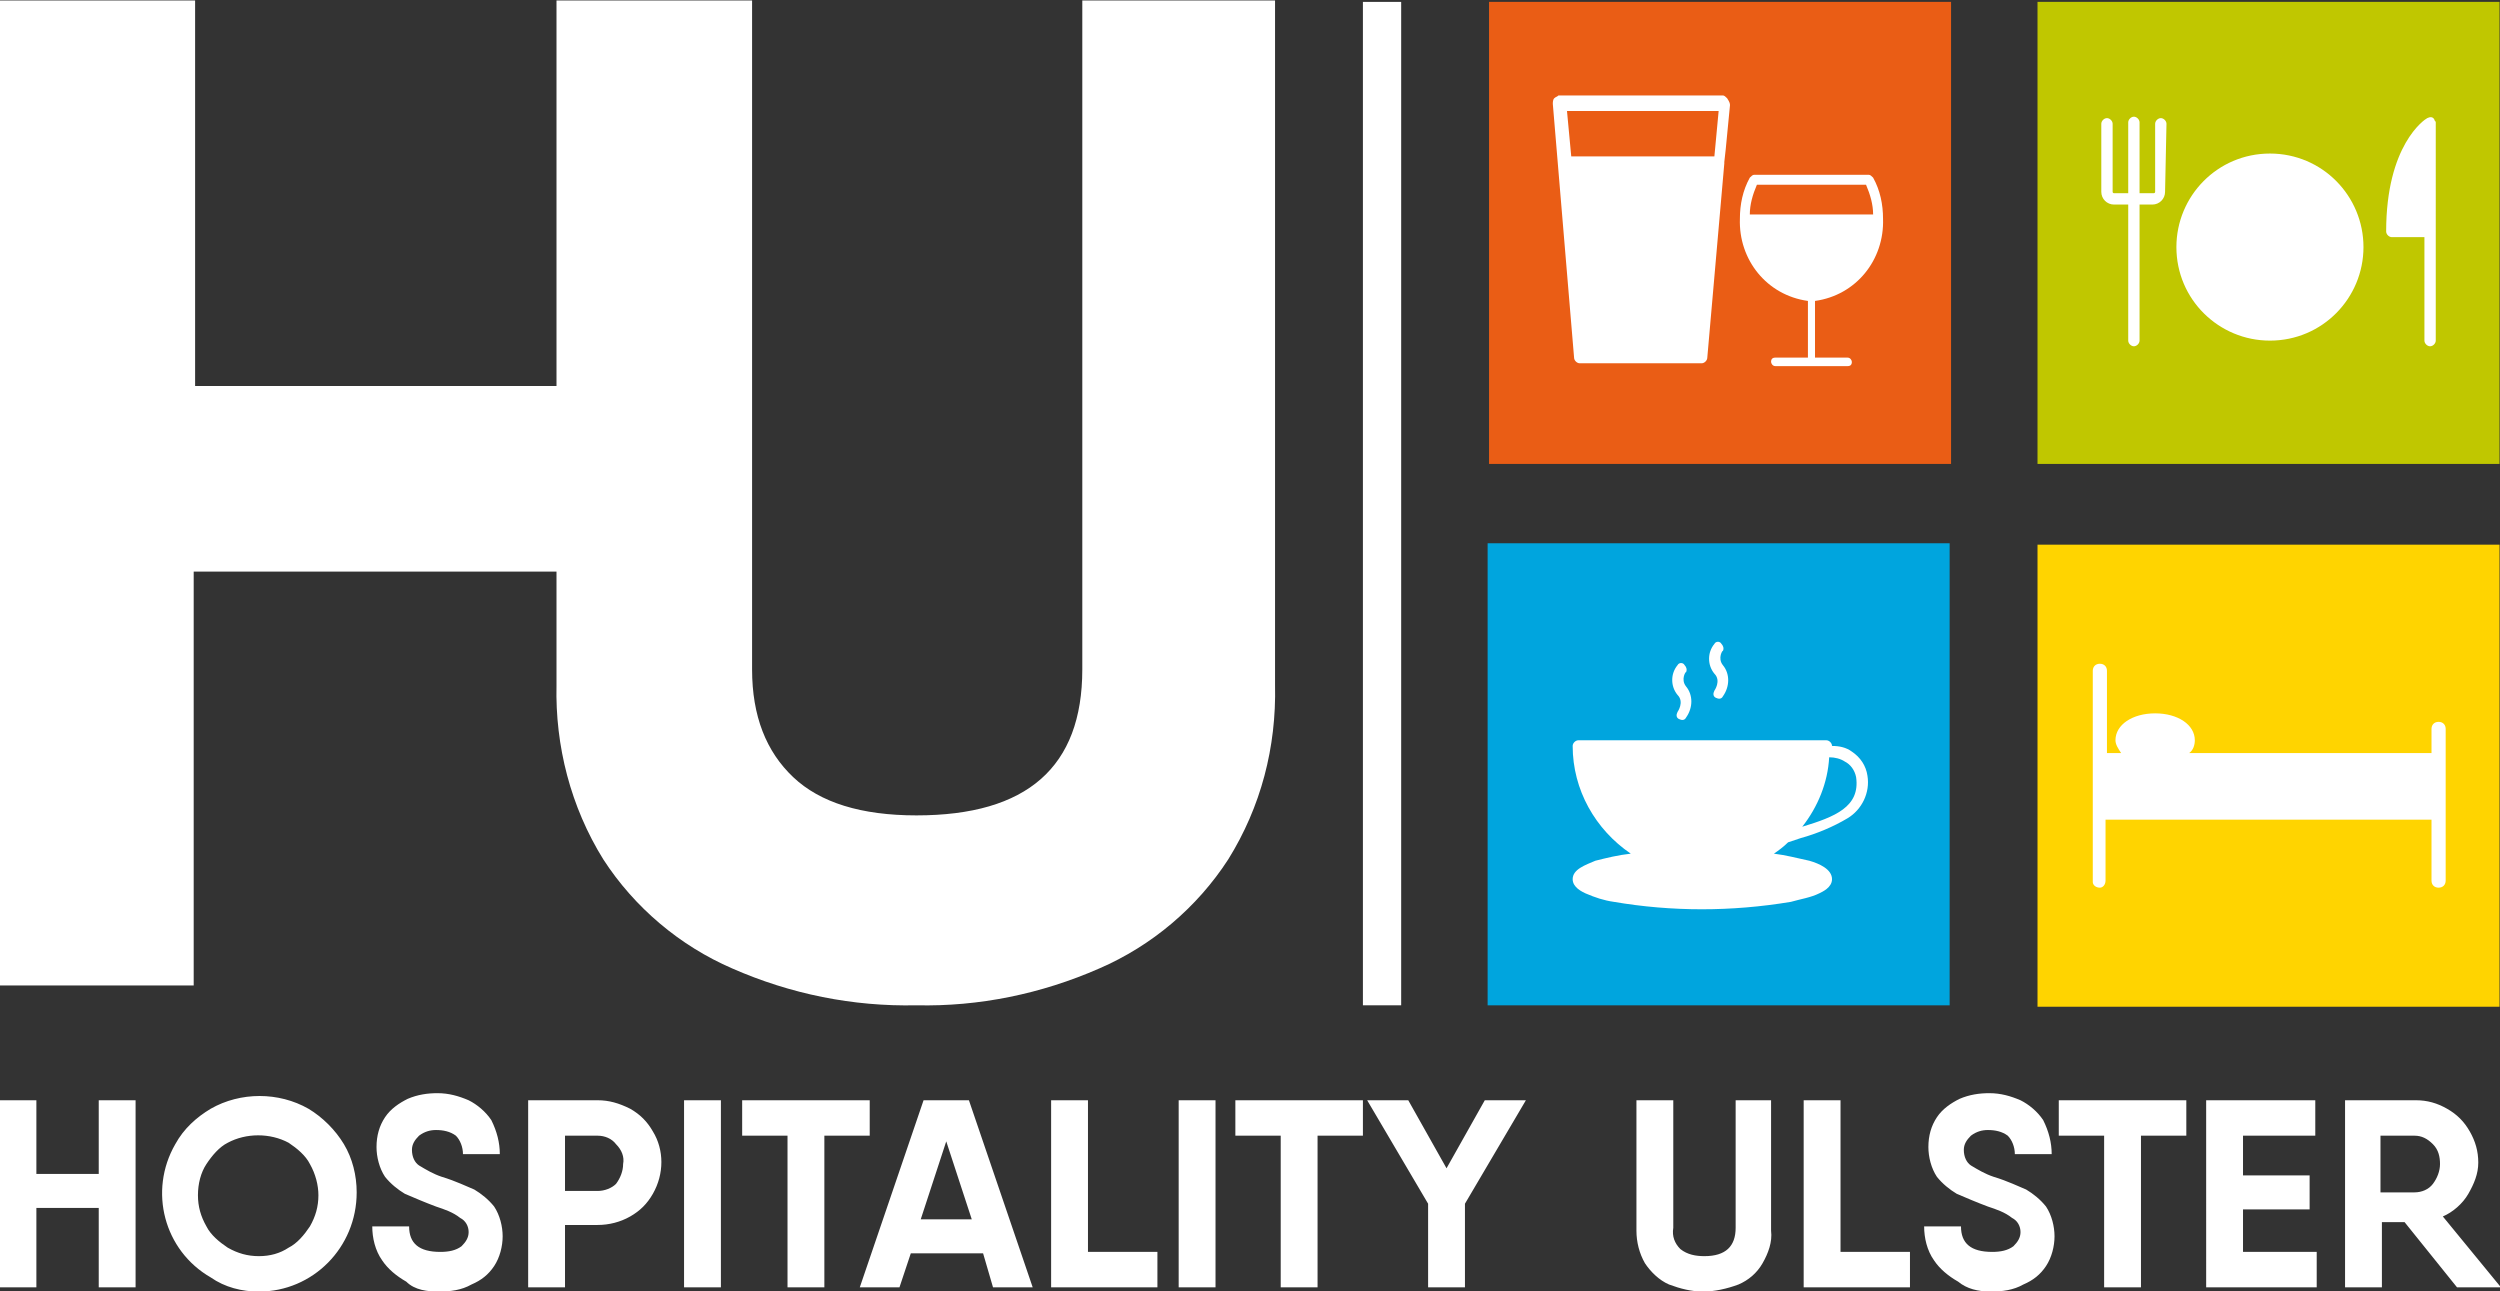
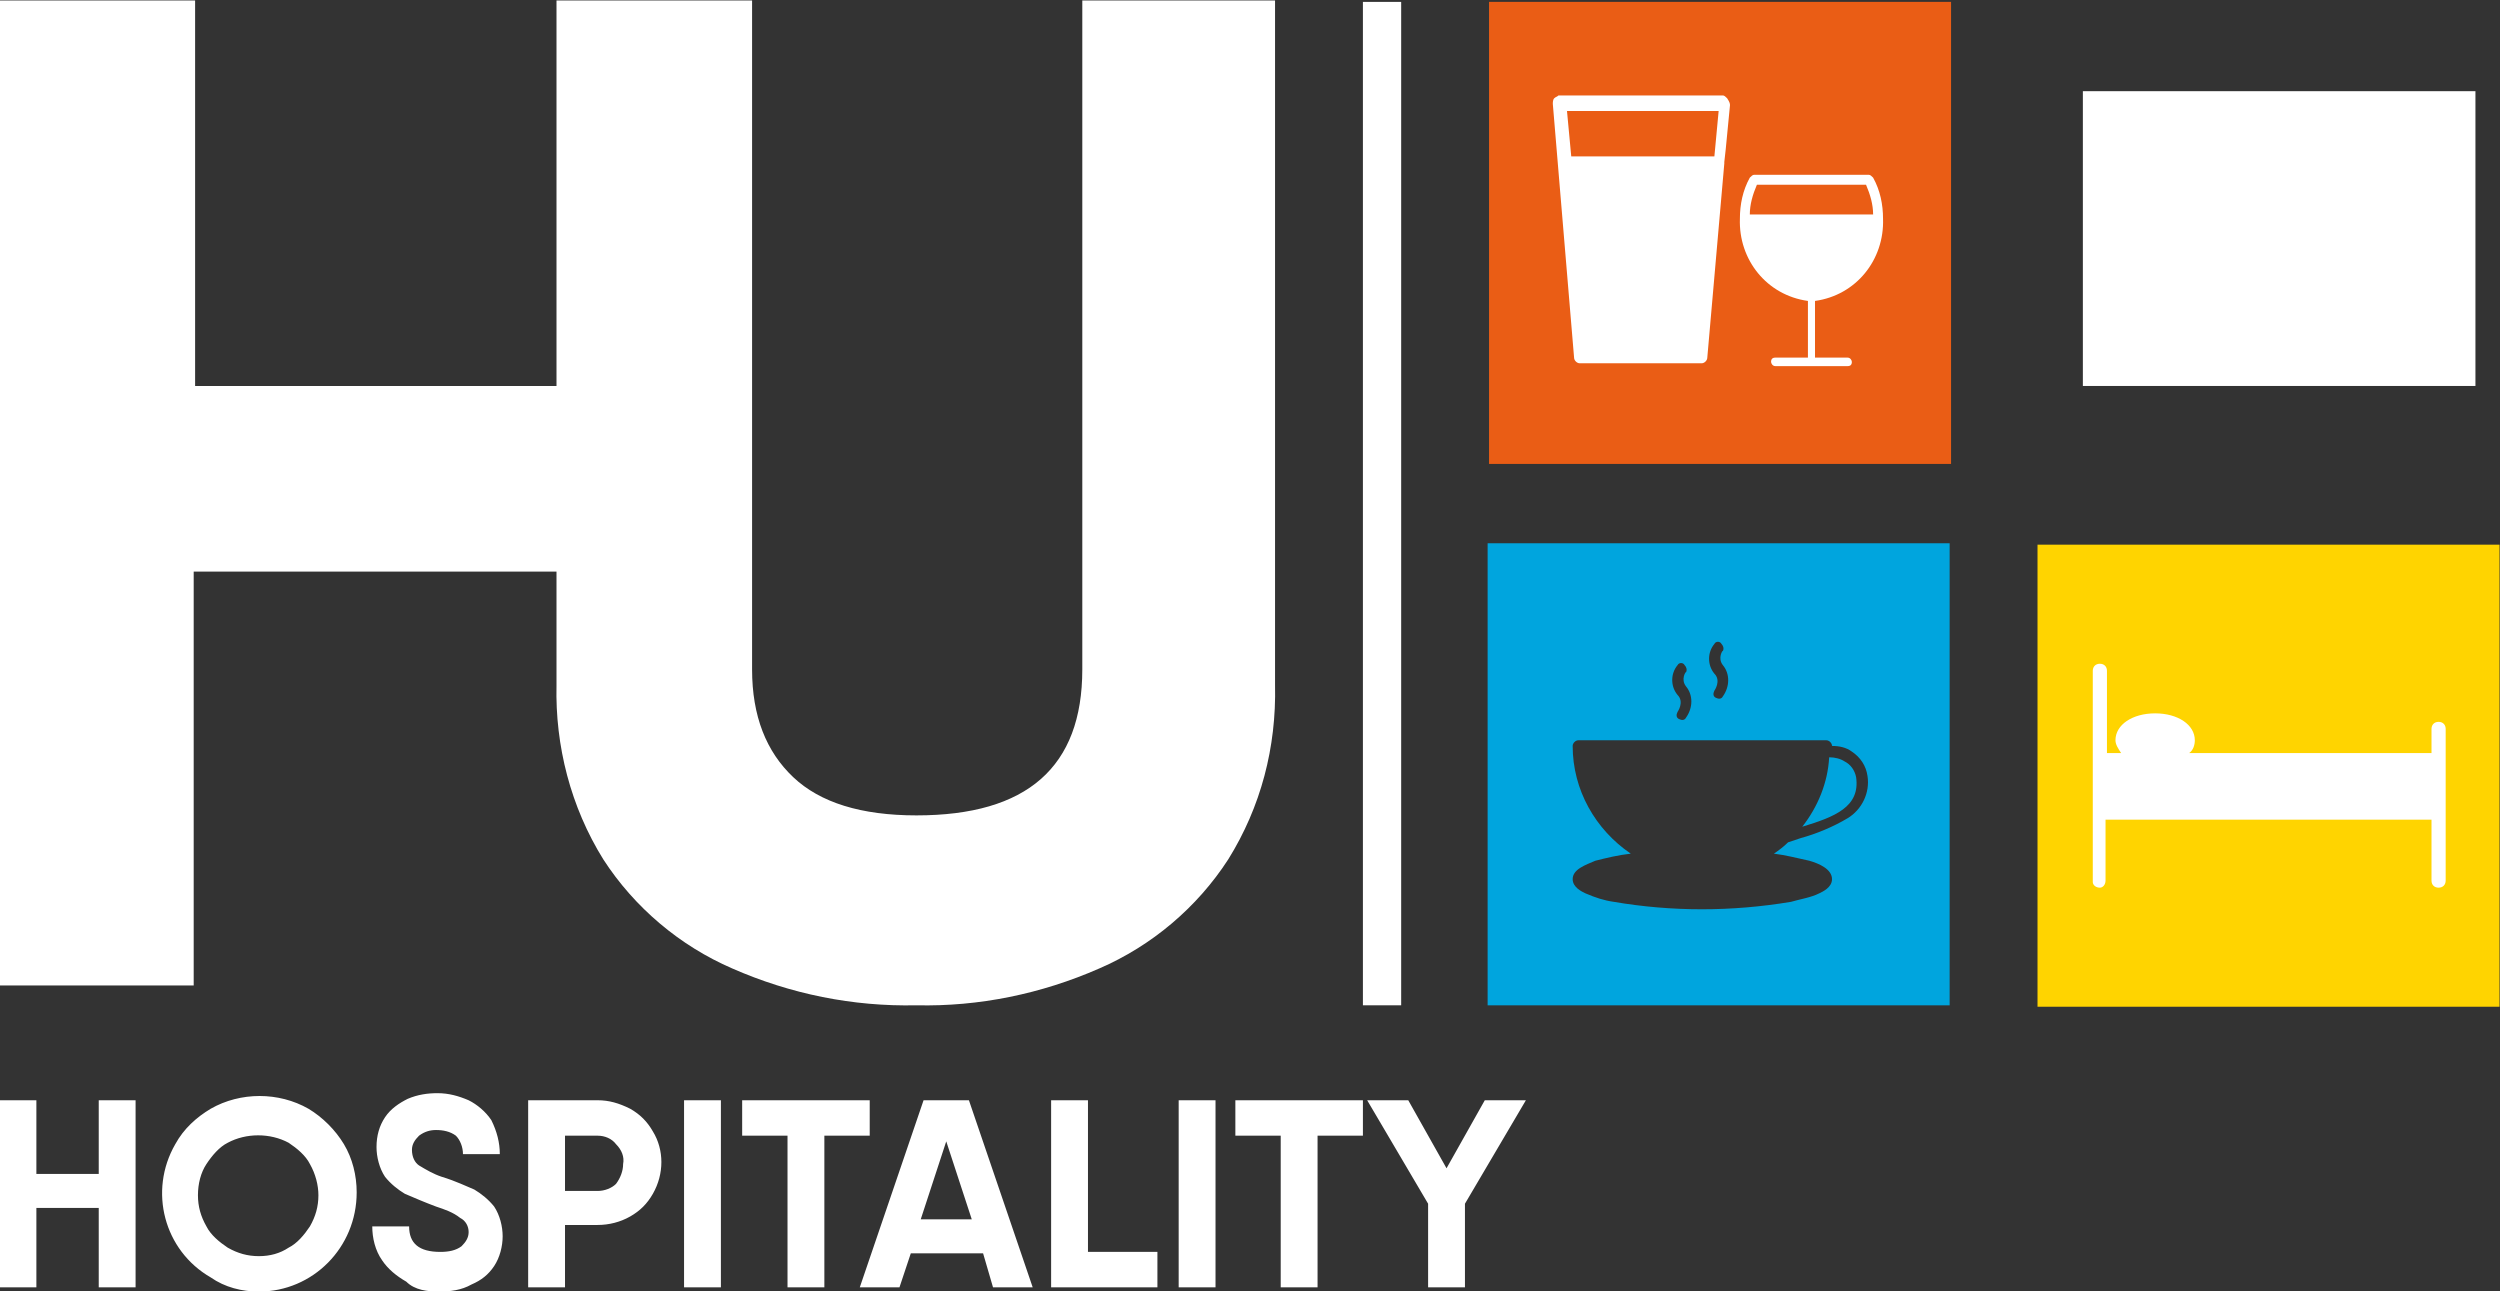
<svg xmlns="http://www.w3.org/2000/svg" version="1.1" id="Layer_1" x="0px" y="0px" viewBox="0 0 176.4 91.1" style="enable-background:new 0 0 176.4 91.1;" xml:space="preserve">
  <rect x="0" y="0" width="176.4" height="91.1" fill="#333333" stroke="none" />
  <style type="text/css">
	.st0{fill:#FFFFFF;}
	.st1{fill:#C0C700;}
	.st2{fill:#FFD400;}
	.st3{fill:#00A5DE;}
	.st4{fill:#EA5D15;}
</style>
  <g id="Group_5" transform="translate(-53.533 -96.166)">
    <rect x="162.1" y="101.7" class="st0" width="27.9" height="24.7" />
    <rect x="200.5" y="102.6" class="st0" width="27.7" height="20.8" />
    <rect x="200.1" y="140.9" class="st0" width="28.5" height="21.5" />
-     <rect x="161.5" y="140.1" class="st0" width="26.8" height="23.4" />
    <rect id="Rectangle_1" x="149.7" y="96.3" class="st0" width="2.7" height="70.8" />
    <g id="Group_2">
      <g id="Group_1">
-         <path id="Path_1" class="st1" d="M225.4,120.2c0,0.2-0.2,0.4-0.4,0.4s-0.4-0.2-0.4-0.4l0,0v-7.3h-2.3c-0.2,0-0.4-0.2-0.4-0.4l0,0     c0-6.1,2.7-7.9,2.9-8c0.2-0.1,0.4-0.1,0.5,0.1c0,0.1,0.1,0.1,0.1,0.2V120.2L225.4,120.2z M220.3,113.6c0,3.6-2.9,6.6-6.6,6.6     c-3.6,0-6.6-2.9-6.6-6.6c0-3.6,2.9-6.6,6.6-6.6l0,0C217.4,107,220.3,110,220.3,113.6 M206.3,109.7c0,0.5-0.4,0.9-0.9,0.9h-0.9     v9.6c0,0.2-0.2,0.4-0.4,0.4s-0.4-0.2-0.4-0.4l0,0v-9.6h-1c-0.5,0-0.9-0.4-0.9-0.9v-4.8c0-0.2,0.2-0.4,0.4-0.4     c0.2,0,0.4,0.2,0.4,0.4c0,0,0,0,0,0v4.8c0,0.1,0.1,0.1,0.1,0.1c0,0,0,0,0,0h1v-5c0-0.2,0.2-0.4,0.4-0.4s0.4,0.2,0.4,0.4v5h1     c0.1,0,0.1-0.1,0.1-0.1c0,0,0,0,0,0v-4.8c0-0.2,0.2-0.4,0.4-0.4s0.4,0.2,0.4,0.4L206.3,109.7z M229.9,96.3h-32.6v32.6h32.6V96.3z     " />
        <path id="Path_2" class="st2" d="M226.1,158.3c0,0.3-0.2,0.5-0.5,0.5s-0.5-0.2-0.5-0.5V154h-23v4.3c0,0.3-0.2,0.5-0.4,0.5     c-0.3,0-0.5-0.2-0.5-0.4c0,0,0,0,0,0v-14.9c0-0.3,0.2-0.5,0.5-0.5c0.3,0,0.5,0.2,0.5,0.5v5.8h1c-0.2-0.3-0.4-0.6-0.4-0.9     c0-1.1,1.2-1.9,2.8-1.9s2.8,0.8,2.8,1.9c0,0.3-0.1,0.7-0.4,0.9h17.1v-1.7c0-0.3,0.2-0.5,0.5-0.5s0.5,0.2,0.5,0.5L226.1,158.3     L226.1,158.3z M229.9,134.6h-32.6v32.6h32.6L229.9,134.6z" />
        <path id="Path_3" class="st3" d="M184.5,151c-0.1-0.5-0.4-0.9-0.8-1.1c-0.3-0.2-0.7-0.3-1.1-0.3c-0.1,1.8-0.8,3.5-1.9,4.9     C183,153.8,184.8,153.1,184.5,151 M183.9,153.9c-1,0.6-2.2,1.1-3.3,1.4c-0.3,0.1-0.6,0.2-0.9,0.3c-0.3,0.3-0.7,0.6-1,0.8     c0.8,0.1,1.6,0.3,2.5,0.5c0.7,0.2,1.6,0.6,1.6,1.3c0,0.6-0.7,0.9-0.9,1c-0.6,0.3-1.3,0.4-2,0.6c-4.2,0.7-8.4,0.7-12.5,0     c-0.7-0.1-1.3-0.3-2-0.6c-0.2-0.1-0.9-0.4-0.9-1c0-0.7,0.9-1,1.6-1.3c0.8-0.2,1.6-0.4,2.5-0.5c-2.5-1.7-4.1-4.5-4.1-7.6     c0-0.2,0.2-0.4,0.4-0.4h17.5c0.2,0,0.4,0.2,0.4,0.4c0.5,0,1,0.1,1.4,0.4c0.6,0.4,1,1,1.1,1.7     C185.5,152.1,184.9,153.3,183.9,153.9 M175.1,143.1c0.5,0.6,0.5,1.5,0,2.2c-0.1,0.2-0.3,0.2-0.5,0.1s-0.2-0.3-0.1-0.5     c0,0,0.5-0.7,0-1.2c-0.5-0.6-0.5-1.5,0-2.1c0.1-0.2,0.4-0.2,0.5,0c0.1,0.1,0.2,0.3,0.1,0.5C175.1,142,174.7,142.6,175.1,143.1      M172.5,144.6c0.5,0.6,0.5,1.5,0,2.2c-0.1,0.2-0.3,0.2-0.5,0.1s-0.2-0.3-0.1-0.5c0,0,0,0,0,0c0,0,0.5-0.7,0-1.2     c-0.5-0.6-0.5-1.5,0-2.1c0.1-0.2,0.4-0.2,0.5,0c0.1,0.1,0.2,0.3,0.1,0.5C172.5,143.5,172.1,144.1,172.5,144.6 M191.1,134.5h-32.6     v32.6h32.6L191.1,134.5z" />
        <path id="Path_4" class="st4" d="M174.5,107.2l0.3-3.2h-10.7l0.3,3.2H174.5z M181.4,111.3h4.3c0-0.7-0.2-1.4-0.5-2.1h-7.7     c-0.3,0.7-0.5,1.4-0.5,2.1H181.4L181.4,111.3z M186.4,111.6c0.1,2.9-1.9,5.4-4.8,5.8v4h2.3c0.2,0,0.3,0.2,0.3,0.3     c0,0.2-0.1,0.3-0.3,0.3h-5.1c-0.2,0-0.3-0.2-0.3-0.3c0-0.2,0.1-0.3,0.3-0.3h2.3v-4c-2.9-0.4-4.9-2.9-4.8-5.8c0-1,0.2-2,0.7-2.9     c0.1-0.1,0.2-0.2,0.3-0.2h8.1c0.1,0,0.2,0.1,0.3,0.2C186.2,109.6,186.4,110.6,186.4,111.6 M175.6,103.6l-0.3,3.1l-0.1,0.9l0,0.1     l0,0l-1.2,13.7c0,0.2-0.2,0.4-0.4,0.4h-8.6c-0.2,0-0.4-0.2-0.4-0.4l-1.5-17.9c0-0.1,0-0.3,0.1-0.4c0.1-0.1,0.2-0.1,0.3-0.2h11.6     c0.1,0,0.2,0.1,0.3,0.2C175.6,103.4,175.6,103.5,175.6,103.6 M191.2,96.3h-32.6v32.6h32.6L191.2,96.3z" />
        <path id="Path_5" class="st0" d="M118.2,167.1c4.4,0.1,8.8-0.8,12.9-2.6c3.7-1.6,6.9-4.3,9.1-7.7c2.3-3.7,3.4-7.9,3.3-12.3V96.2     h-13.6v47.2c0,6.9-3.9,10.3-11.7,10.3c-3.9,0-6.8-0.9-8.7-2.7c-1.9-1.8-2.9-4.3-2.9-7.6V96.2H92.8v48.3c-0.1,4.3,1,8.6,3.3,12.3     c2.2,3.4,5.4,6.1,9.1,7.7C109.3,166.3,113.7,167.2,118.2,167.1" />
      </g>
    </g>
    <path id="Path_6" class="st0" d="M93.3,123.4h-26V96.2H53.5v69.5h13.7v-29.2h26" />
    <g id="Group_4">
      <g id="Group_3">
-         <path id="Path_7" class="st0" d="M221.5,176.3h2.4c0.5,0,0.9,0.2,1.3,0.6c0.4,0.4,0.5,0.9,0.5,1.4c0,0.5-0.2,1-0.5,1.4     c-0.3,0.4-0.8,0.6-1.3,0.6h-2.4V176.3z M226.9,187h3.1l-4.1-5c0.7-0.3,1.4-0.9,1.8-1.6c0.4-0.7,0.7-1.4,0.7-2.2     c0-0.8-0.2-1.5-0.6-2.2c-0.4-0.7-0.9-1.2-1.6-1.6c-0.7-0.4-1.4-0.6-2.2-0.6h-5V187h2.6v-4.6h1.6L226.9,187z M211.8,184.5v-3h4.7     v-2.4h-4.7v-2.8h5.1v-2.5h-7.7V187h7.8v-2.5H211.8z M207.8,173.8h-9v2.5h3.2V187h2.6v-10.7h3.2L207.8,173.8z M194,187.3     c0.8,0,1.6-0.1,2.3-0.5c0.7-0.3,1.2-0.7,1.6-1.3c0.4-0.6,0.6-1.4,0.6-2.1c0-0.7-0.2-1.5-0.6-2.1c-0.4-0.5-0.9-0.9-1.4-1.2     c-0.5-0.2-1.3-0.6-2.3-0.9c-0.6-0.2-1.1-0.5-1.6-0.8c-0.3-0.2-0.5-0.6-0.5-1.1c0-0.4,0.2-0.7,0.5-1c0.4-0.3,0.8-0.4,1.2-0.4     c0.5,0,1,0.1,1.4,0.4c0.3,0.3,0.5,0.8,0.5,1.3h2.6c0-0.8-0.2-1.6-0.6-2.4c-0.4-0.6-1-1.1-1.6-1.4c-0.7-0.3-1.4-0.5-2.2-0.5     c-0.7,0-1.4,0.1-2.1,0.4c-0.6,0.3-1.2,0.7-1.6,1.3c-0.4,0.6-0.6,1.3-0.6,2.1c0,0.7,0.2,1.5,0.6,2.1c0.4,0.5,0.9,0.9,1.4,1.2     c0.7,0.3,1.4,0.6,2.2,0.9c0.6,0.2,1.2,0.4,1.7,0.8c0.4,0.2,0.6,0.6,0.6,1c0,0.4-0.2,0.7-0.5,1c-0.4,0.3-0.9,0.4-1.5,0.4     c-1.5,0-2.2-0.6-2.2-1.8h-2.6c0,0.8,0.2,1.7,0.7,2.4c0.4,0.6,1,1.1,1.7,1.5C192.3,187.1,193.1,187.3,194,187.3 M183.4,184.5     v-10.7h-2.6V187h7.5v-2.5L183.4,184.5z M173.7,187.3c0.8,0,1.7-0.2,2.5-0.5c0.7-0.3,1.3-0.8,1.7-1.5c0.4-0.7,0.7-1.5,0.6-2.3     v-9.2H176v9c0,1.3-0.7,2-2.2,2c-0.6,0-1.2-0.1-1.7-0.5c-0.4-0.4-0.6-0.9-0.5-1.5v-9h-2.6v9.2c0,0.8,0.2,1.6,0.6,2.3     c0.4,0.6,1,1.2,1.7,1.5C172.1,187.1,172.9,187.3,173.7,187.3" />
        <path id="Path_8" class="st0" d="M161.2,173.8h-2.9l-2.7,4.8l-2.7-4.8H150l4.3,7.3v5.9h2.6v-5.9L161.2,173.8z M149.7,173.8h-9     v2.5h3.2V187h2.6v-10.7h3.2L149.7,173.8z M136.7,187h2.6v-13.2h-2.6V187z M130.3,184.5v-10.7h-2.6V187h7.5v-2.5H130.3z      M118.5,182.2l1.8-5.5l1.8,5.5H118.5z M123.6,187h2.8l-4.5-13.2h-3.2l-4.5,13.2h2.8l0.8-2.4h5.1L123.6,187z M114.9,173.8h-9v2.5     h3.2V187h2.6v-10.7h3.2V173.8z M101.8,187h2.6v-13.2h-2.6V187z M95.7,180.2h-2.3v-3.9h2.3c0.5,0,1,0.2,1.3,0.6     c0.4,0.4,0.6,0.9,0.5,1.4c0,0.5-0.2,1-0.5,1.4C96.7,180,96.2,180.2,95.7,180.2 M95.7,173.8h-4.9V187h2.6v-4.4h2.3     c0.8,0,1.6-0.2,2.3-0.6c0.7-0.4,1.2-0.9,1.6-1.6c0.8-1.4,0.8-3.1,0-4.4c-0.4-0.7-0.9-1.2-1.6-1.6C97.2,174,96.5,173.8,95.7,173.8      M84.5,187.3c0.8,0,1.6-0.1,2.3-0.5c0.7-0.3,1.2-0.7,1.6-1.3c0.4-0.6,0.6-1.4,0.6-2.1c0-0.7-0.2-1.5-0.6-2.1     c-0.4-0.5-0.9-0.9-1.4-1.2c-0.5-0.2-1.3-0.6-2.3-0.9c-0.6-0.2-1.1-0.5-1.6-0.8c-0.3-0.2-0.5-0.6-0.5-1.1c0-0.4,0.2-0.7,0.5-1     c0.4-0.3,0.8-0.4,1.2-0.4c0.5,0,1,0.1,1.4,0.4c0.3,0.3,0.5,0.8,0.5,1.3h2.6c0-0.8-0.2-1.6-0.6-2.4c-0.4-0.6-1-1.1-1.6-1.4     c-0.7-0.3-1.4-0.5-2.2-0.5c-0.7,0-1.4,0.1-2.1,0.4c-0.6,0.3-1.2,0.7-1.6,1.3c-0.4,0.6-0.6,1.3-0.6,2.1c0,0.7,0.2,1.5,0.6,2.1     c0.4,0.5,0.9,0.9,1.4,1.2c0.7,0.3,1.4,0.6,2.2,0.9c0.6,0.2,1.2,0.4,1.7,0.8c0.4,0.2,0.6,0.6,0.6,1c0,0.4-0.2,0.7-0.5,1     c-0.4,0.3-0.9,0.4-1.5,0.4c-1.5,0-2.2-0.6-2.2-1.8h-2.6c0,0.8,0.2,1.7,0.7,2.4c0.4,0.6,1,1.1,1.7,1.5     C82.8,187.2,83.7,187.3,84.5,187.3 M71.8,184.8c-0.8,0-1.5-0.2-2.2-0.6c-0.6-0.4-1.2-0.9-1.5-1.5c-0.4-0.7-0.6-1.4-0.6-2.2     c0-0.8,0.2-1.6,0.6-2.2c0.4-0.6,0.9-1.2,1.5-1.5c1.3-0.7,3-0.7,4.3,0c0.6,0.4,1.2,0.9,1.5,1.5c0.4,0.7,0.6,1.5,0.6,2.2     c0,0.8-0.2,1.5-0.6,2.2c-0.4,0.6-0.9,1.2-1.5,1.5C73.3,184.6,72.6,184.8,71.8,184.8 M71.8,187.3c3.8,0,6.9-3.1,6.9-7     c0-1.2-0.3-2.4-0.9-3.4c-0.6-1-1.5-1.9-2.5-2.5c-2.1-1.2-4.8-1.2-6.9,0c-1,0.6-1.9,1.4-2.5,2.5c-1.9,3.3-0.8,7.5,2.5,9.4     C69.4,187,70.6,187.3,71.8,187.3 M60.5,173.8v5.2h-4.4v-5.2h-2.6V187h2.6v-5.6h4.4v5.6h2.6v-13.2L60.5,173.8z" />
      </g>
    </g>
  </g>
</svg>